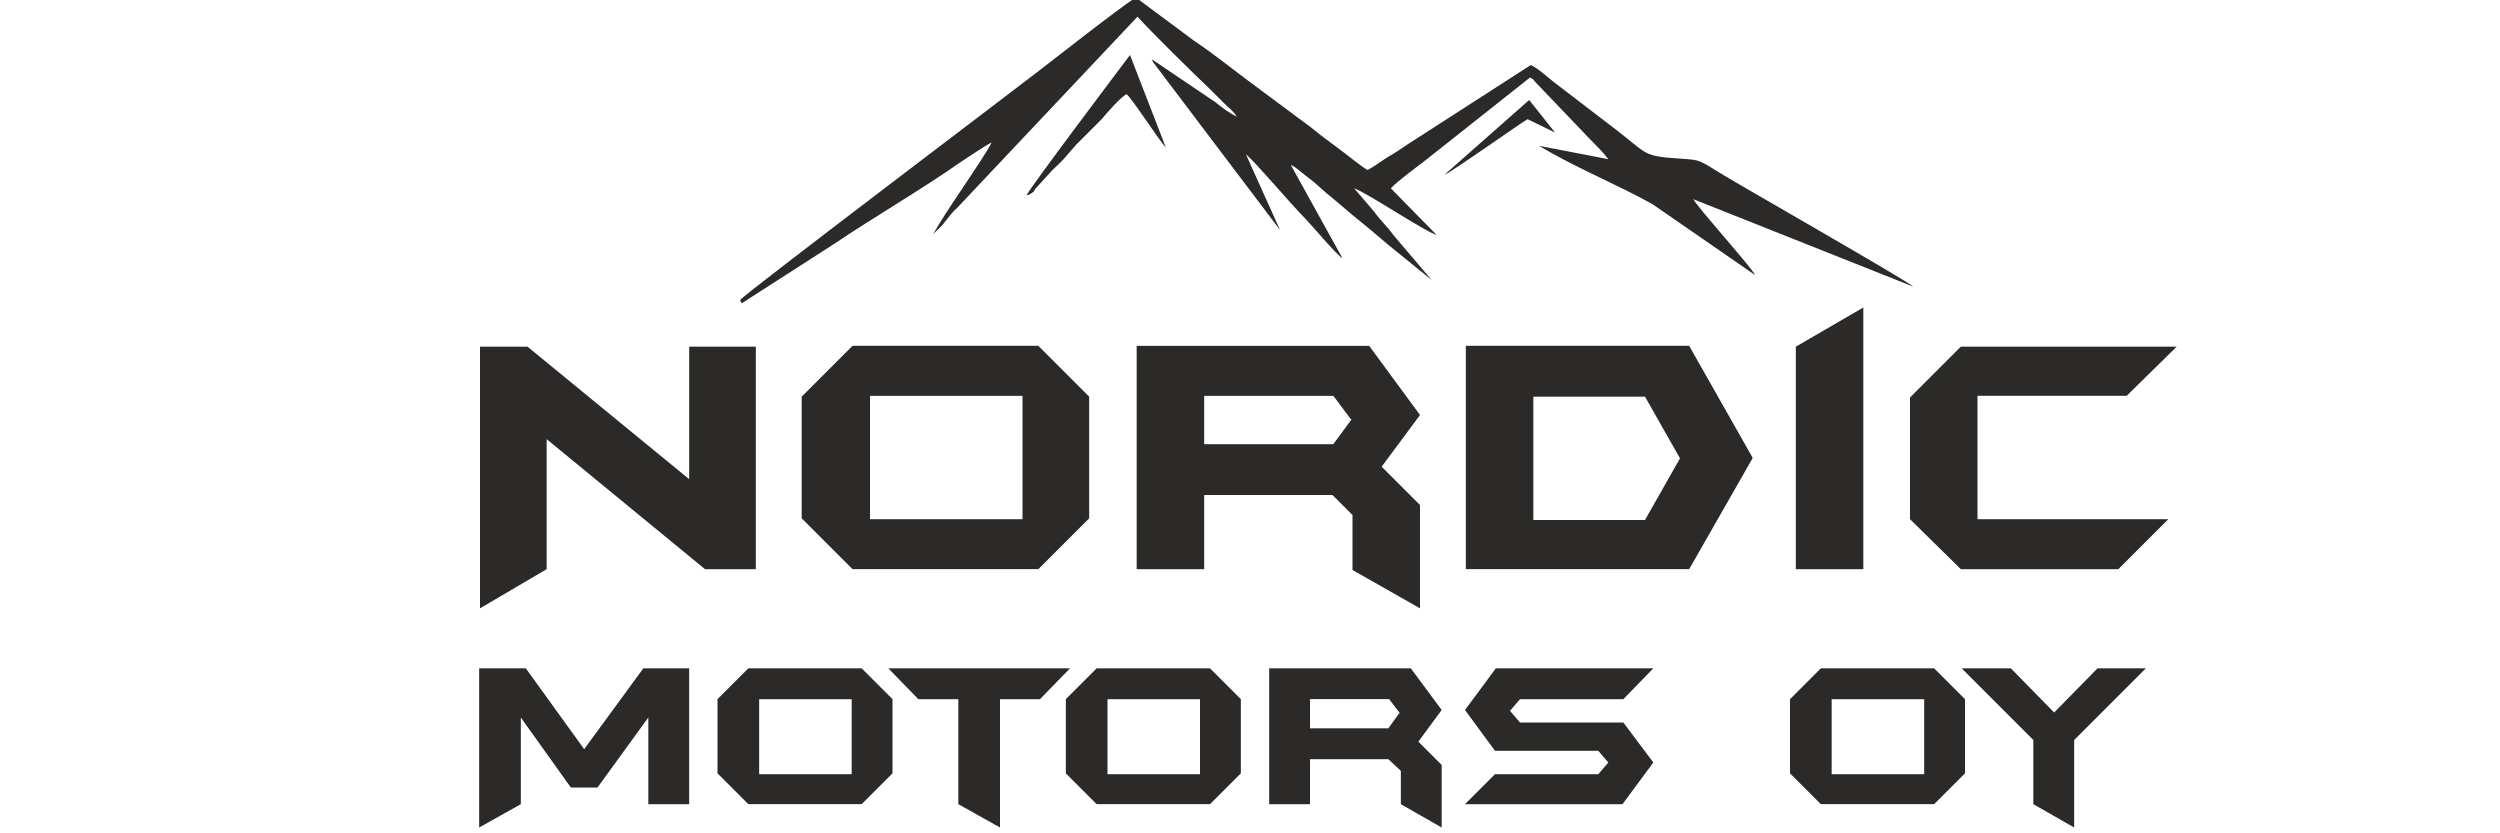
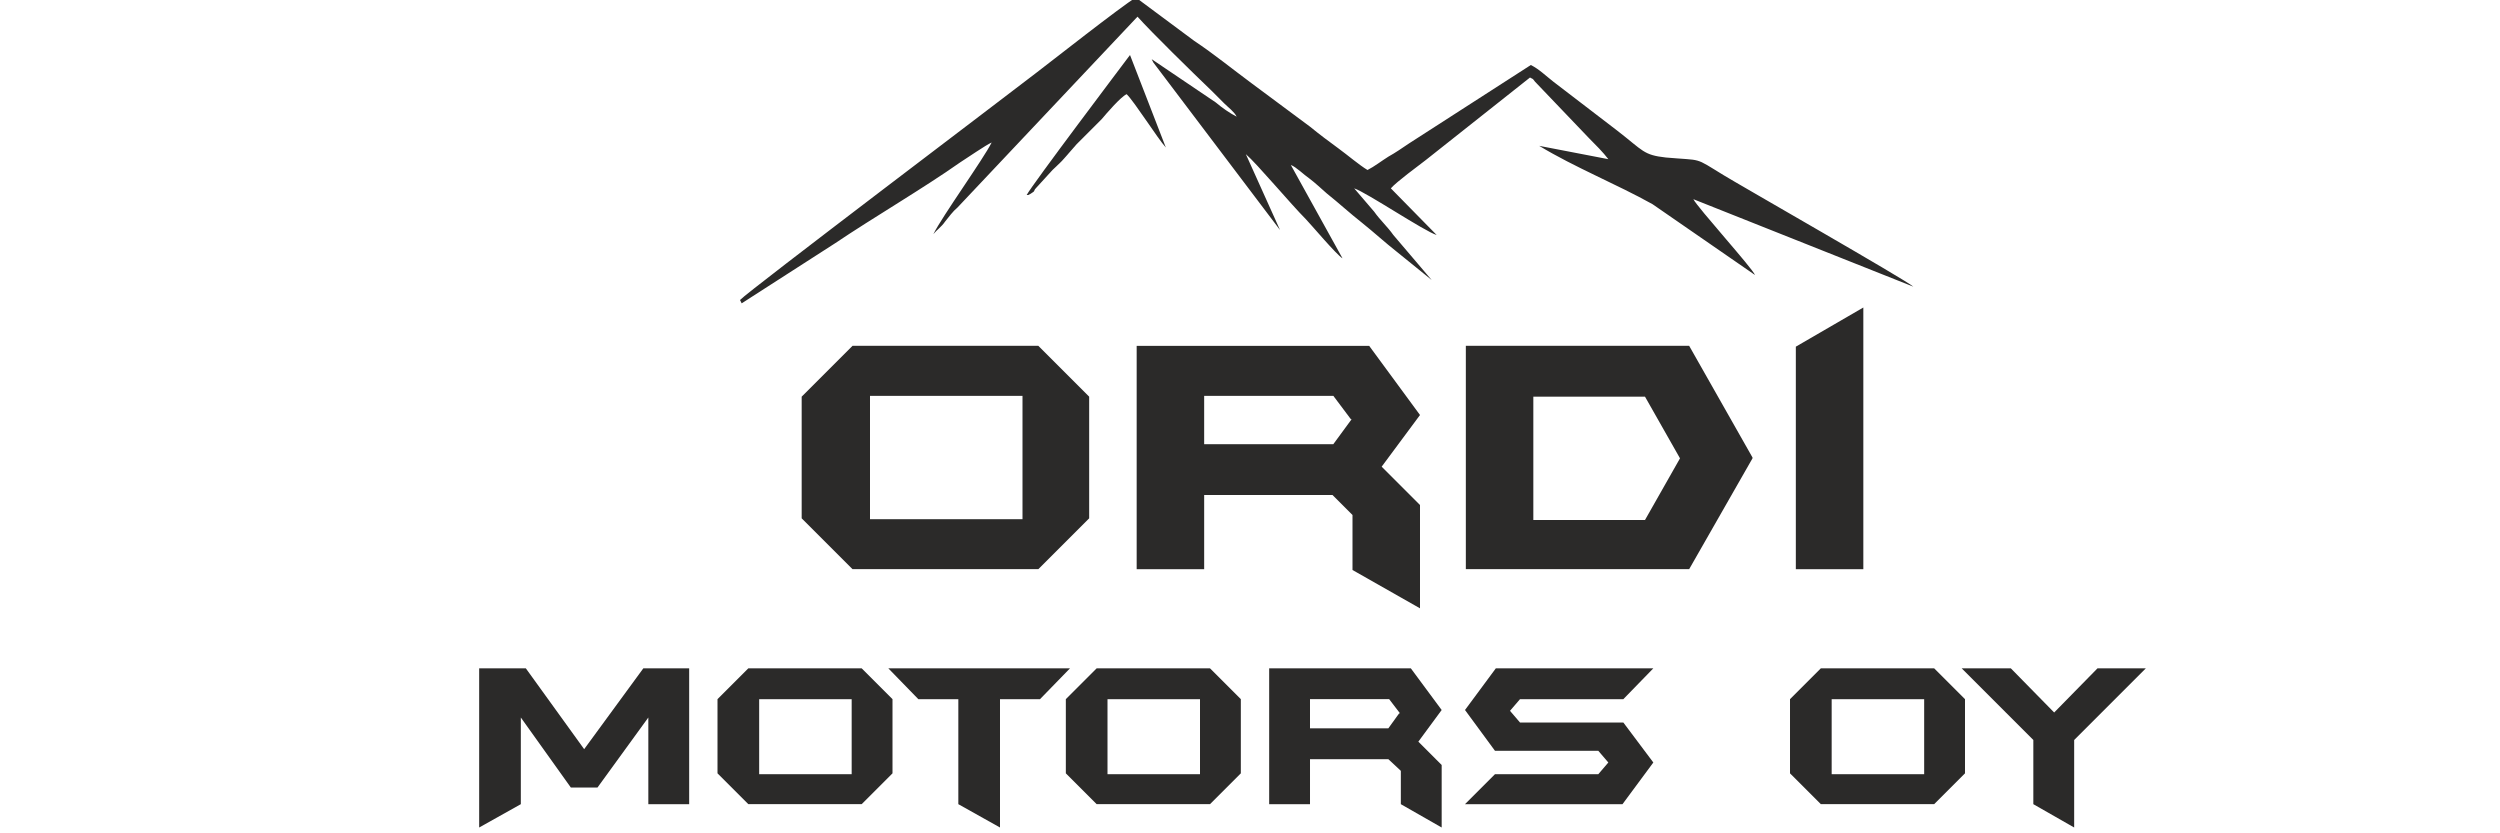
<svg xmlns="http://www.w3.org/2000/svg" id="Layer_1" width="300" height="100" version="1.1" viewBox="0 0 300 100">
  <defs>
    <style>
      .st0 {
        fill-rule: evenodd;
      }

      .st0, .st1 {
        fill: #2b2a29;
      }
    </style>
  </defs>
-   <polygon class="st1" points="90.7 68.3 84.6 68.3 65.6 52.7 65.6 68.3 57.6 73 57.6 41.6 63.3 41.6 82.7 57.5 82.7 41.6 90.7 41.6 90.7 68.3" />
  <path class="st1" d="M122.7,62.3v-14.8h-18.3v14.8h18.3ZM130.7,62.2l-6.1,6.1h-22.3l-6.1-6.1v-14.6l6.1-6.1h22.3l6.1,6.1v14.6Z" />
  <path class="st1" d="M162.1,50.3l-2.1-2.8h-15.5v5.8h15.5l2.2-3ZM170.4,73l-8.1-4.6v-6.6l-2.4-2.4h-15.4v8.9h-8.1v-26.8h27.9l6.1,8.3-4.6,6.2,4.6,4.6v12.3Z" />
  <path class="st1" d="M201.6,55l-4.2-7.4h-13.4v14.8h13.4l4.2-7.4ZM210.3,55l-7.6,13.3h-26.8v-26.8h26.8l7.6,13.4Z" />
  <polygon class="st1" points="223.6 68.3 215.5 68.3 215.5 41.6 223.6 36.9 223.6 68.3" />
-   <polygon class="st1" points="261.2 41.6 255.2 47.5 237.3 47.5 237.3 62.3 260.2 62.3 254.2 68.3 235.3 68.3 229.2 62.3 229.2 47.7 235.3 41.6 261.2 41.6" />
  <polygon class="st1" points="82.7 96.5 77.8 96.5 77.8 86.1 71.7 94.5 68.5 94.5 62.5 86.1 62.5 96.5 57.5 99.3 57.5 80.2 63.1 80.2 70.1 89.9 77.2 80.2 82.7 80.2 82.7 96.5" />
  <path class="st1" d="M102.2,92.9v-9h-11.1v9h11.1ZM107.1,92.8l-3.7,3.7h-13.6l-3.7-3.7v-8.9l3.7-3.7h13.6l3.7,3.7v8.9Z" />
  <polygon class="st1" points="128.4 80.2 124.8 83.9 120 83.9 120 99.3 115 96.5 115 83.9 110.2 83.9 106.6 80.2 128.4 80.2" />
  <path class="st1" d="M144,92.9v-9h-11.1v9h11.1ZM148.9,92.8l-3.7,3.7h-13.6l-3.7-3.7v-8.9l3.7-3.7h13.6l3.7,3.7v8.9Z" />
  <path class="st1" d="M168,85.6l-1.3-1.7h-9.5v3.5h9.4l1.3-1.8ZM173,99.3l-4.9-2.8v-4l-1.5-1.4h-9.4v5.4h-4.9v-16.3h17l3.7,5-2.8,3.8,2.8,2.8v7.5Z" />
  <polygon class="st1" points="198.4 91.5 194.7 96.5 175.8 96.5 179.4 92.9 191.8 92.9 193 91.5 191.8 90.1 179.4 90.1 175.8 85.2 179.5 80.2 198.4 80.2 194.8 83.9 182.4 83.9 181.2 85.3 182.4 86.7 194.8 86.7 198.4 91.5" />
  <path class="st1" d="M230.9,92.9v-9h-11.1v9h11.1ZM235.8,92.8l-3.7,3.7h-13.6l-3.7-3.7v-8.9l3.7-3.7h13.6l3.7,3.7v8.9Z" />
  <polygon class="st1" points="257.5 80.2 248.9 88.8 248.9 99.3 244 96.5 244 88.8 235.4 80.2 241.3 80.2 246.5 85.5 251.7 80.2 257.5 80.2" />
  <path class="st0" d="M89,36.4l11.2-7.2c4.6-3.1,10.6-6.6,15-9.7.8-.5,3.1-2.1,3.8-2.4-1,2-5.9,8.8-7,11,.4-.5,1-.9,1.4-1.5.5-.6.9-1.2,1.5-1.7l21.6-22.9c1.7,1.9,6.5,6.6,8.9,8.9.5.5,1,1,1.5,1.5.5.5,1.2,1,1.5,1.6-.8-.4-1.8-1.1-2.5-1.7l-7.7-5.2c.3.6,0,0,.2.4l15.2,20.1-4.1-9.1c1.3,1.1,5.4,6,7.2,7.8.5.5,3.7,4.3,4.4,4.7l-6.2-11.2c.6.2,1.6,1.2,2.2,1.6.8.6,1.4,1.2,2.1,1.8,1.5,1.2,2.8,2.4,4.2,3.5,1.5,1.2,2.8,2.4,4.2,3.5l4.2,3.4-4.6-5.4c-.7-1-1.6-1.8-2.3-2.8l-2.4-2.8c1.5.5,8.5,5.2,9.9,5.6l-5.5-5.6c.7-.8,3.3-2.7,4.2-3.4l12.5-9.9c.5.3.2,0,.6.5l6.5,6.8c.7.7,1.7,1.7,2.3,2.5l-8.3-1.6c4.3,2.6,9.3,4.6,13.6,7l12.3,8.5c-.3-.8-6.9-8.1-7.4-9.1l26.4,10.5c-.7-.7-21.2-12.4-22.8-13.4-3.6-2.2-2.4-1.7-6.9-2.1-2.7-.3-2.7-.8-5.8-3.2l-7.7-5.9c-.9-.7-1.7-1.5-2.7-2l-14.6,9.4c-.9.6-1.6,1.1-2.5,1.6-.8.5-1.7,1.2-2.5,1.6-1-.6-2.4-1.8-3.5-2.6-1.1-.8-2.3-1.7-3.4-2.6-2.3-1.7-4.7-3.5-7-5.2-2.3-1.7-4.5-3.5-6.9-5.1l-7-5.2c-1.8,1.1-10.2,7.7-11.9,9-2.3,1.8-34.7,26.3-35.6,27.3" />
  <path class="st0" d="M123.4,23.4c.4-.2,0,0,.5-.3.2-.1.2-.2.3-.4l2.1-2.3c.5-.5,1-.9,1.5-1.5.5-.6.9-1,1.4-1.6l3-3c.5-.6,2.3-2.7,3-3,1,1,3.7,5.3,4.7,6.4l-4.3-11.1c-.9,1.2-11.7,15.5-12.4,16.8" />
-   <path class="st0" d="M173.3,21c1.4-.7,8.1-5.5,10-6.7l3.3,1.6-3.1-3.9-10.2,9Z" />
</svg>